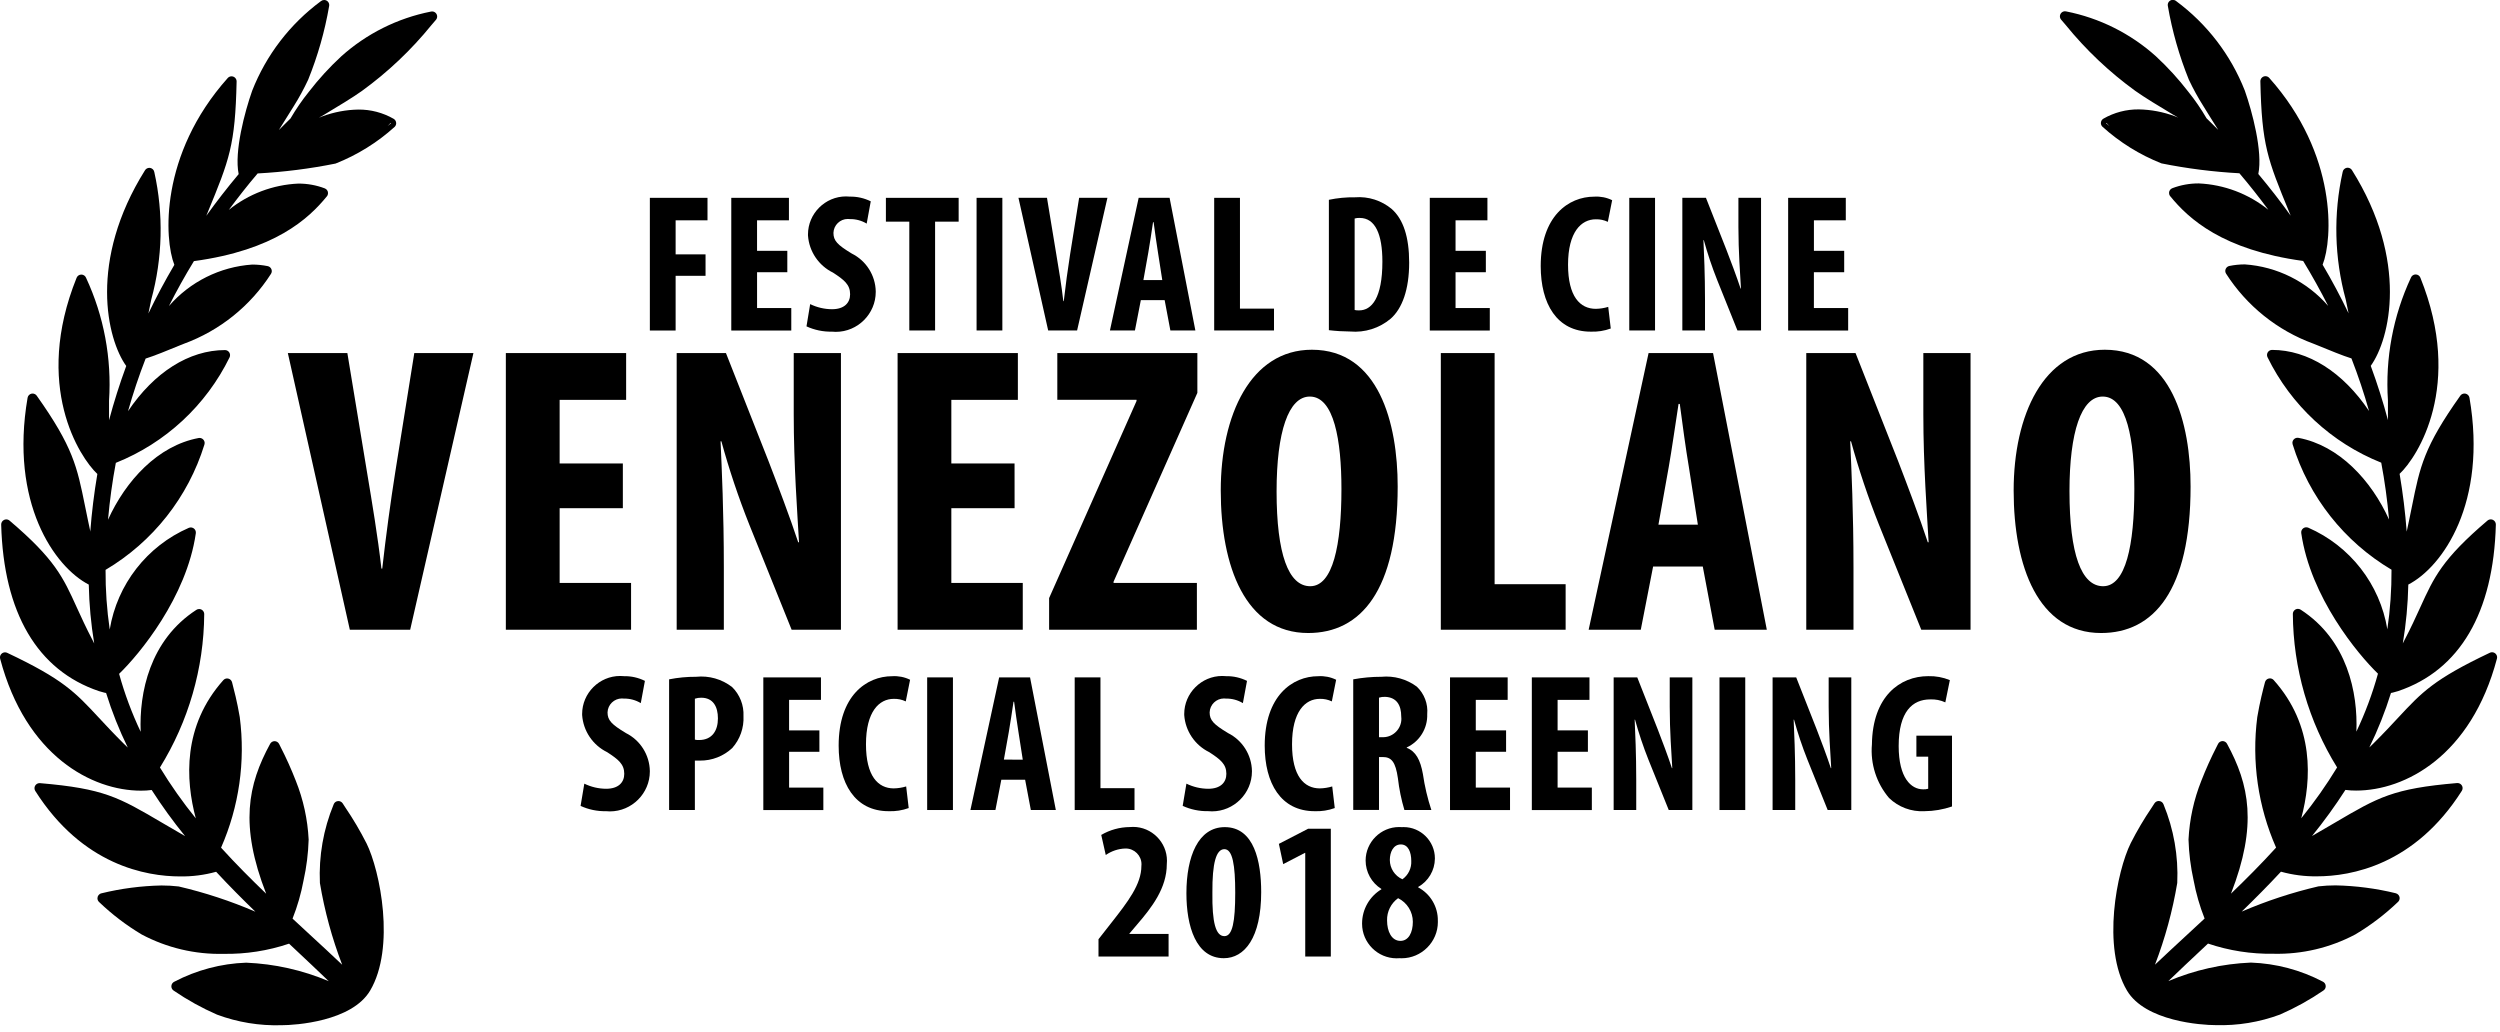
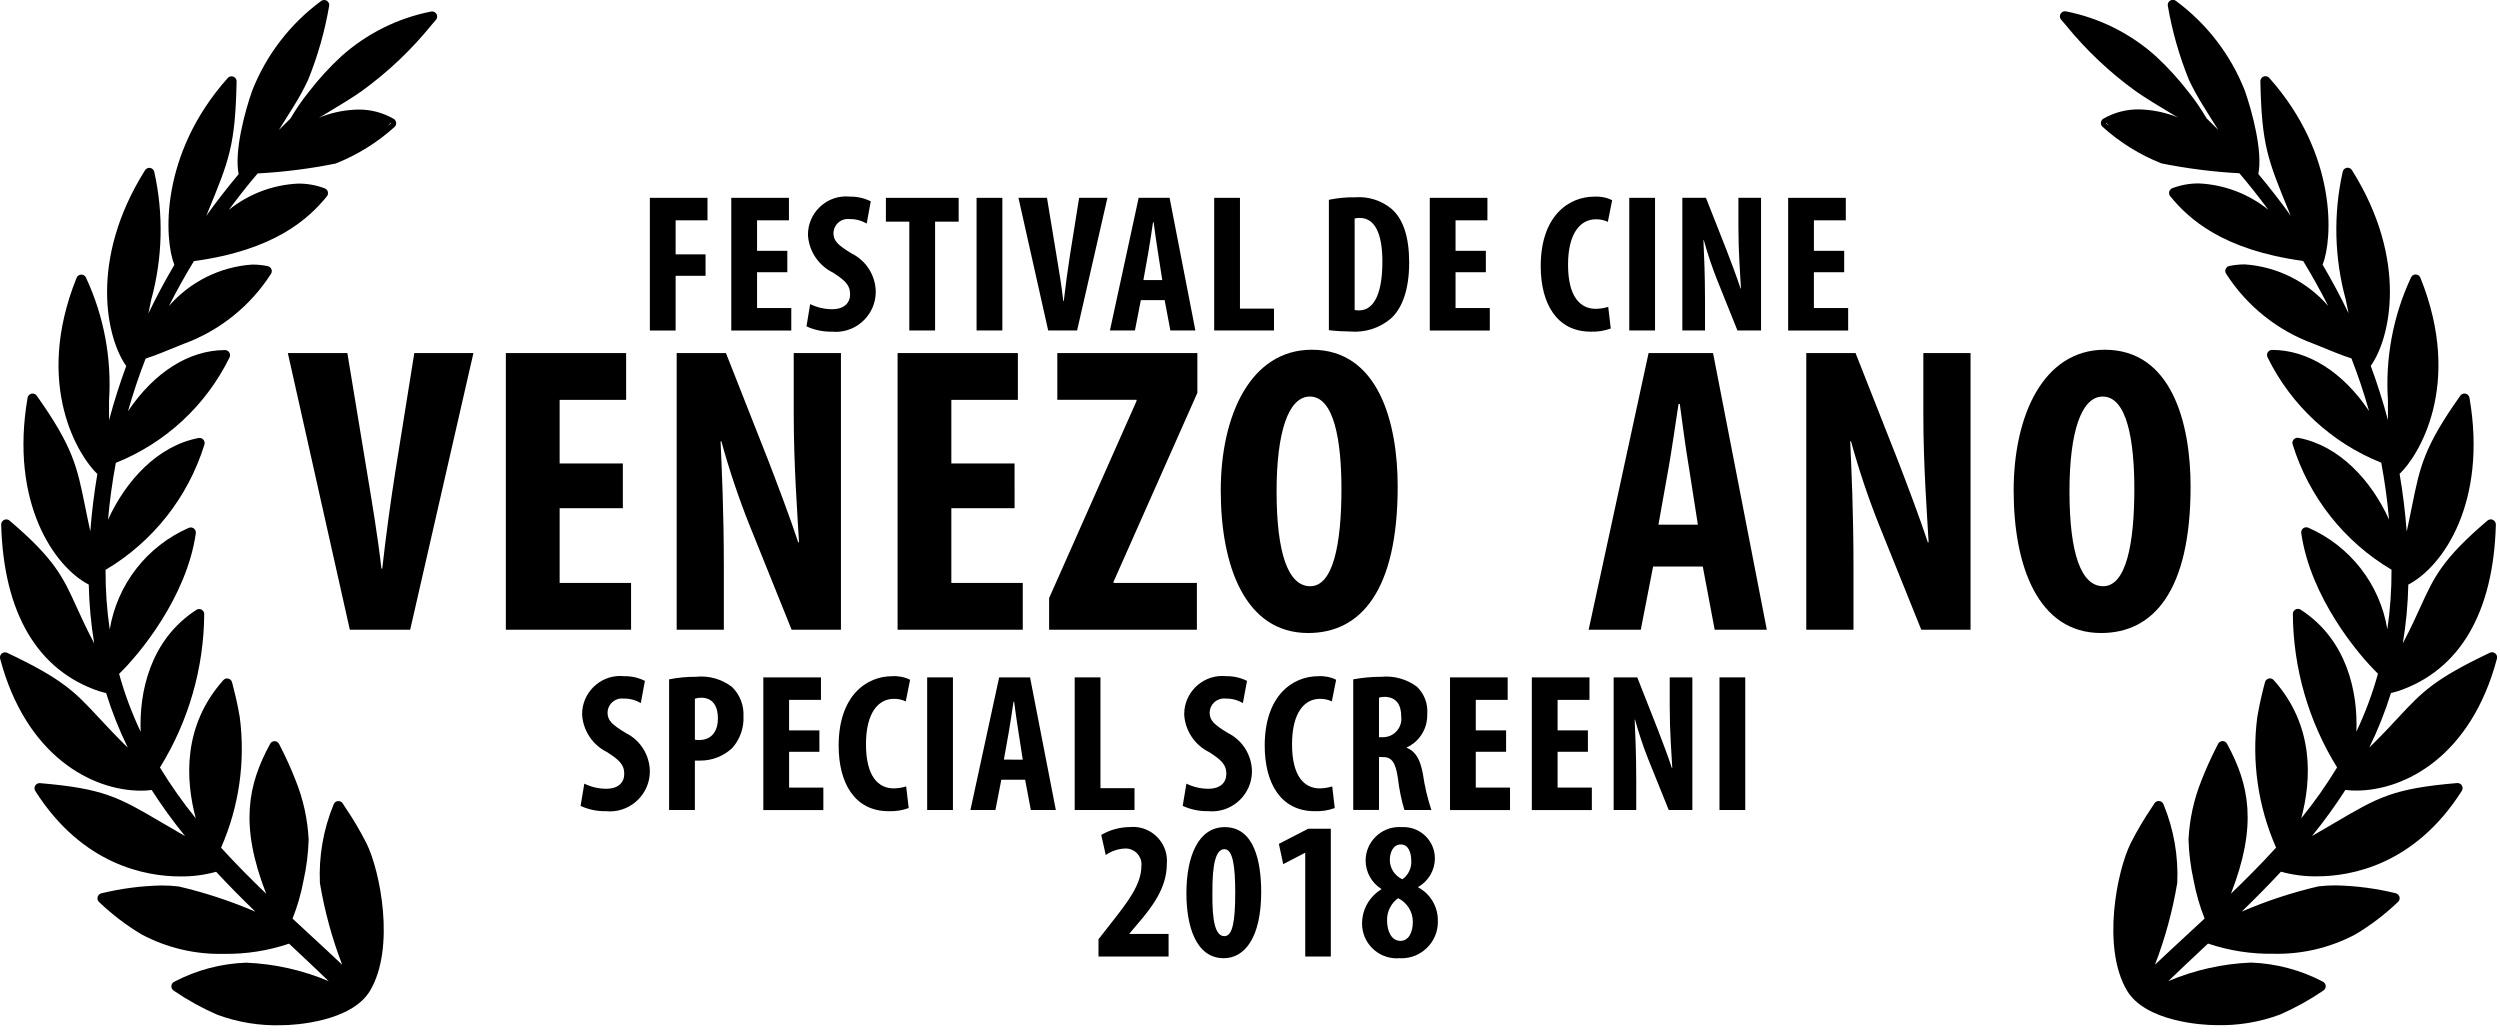
<svg xmlns="http://www.w3.org/2000/svg" width="100%" height="100%" viewBox="0 0 189 78" version="1.1" xml:space="preserve" style="fill-rule:evenodd;clip-rule:evenodd;stroke-linejoin:round;stroke-miterlimit:2;">
  <g>
    <path d="M27.701,63.744c-0.474,-0.933 -1.006,-1.835 -1.594,-2.7l-0.2,-0.309c-0.071,-0.109 -0.192,-0.175 -0.322,-0.175c-0.161,-0.003 -0.307,0.098 -0.36,0.25c-0.777,1.882 -1.132,3.913 -1.04,5.947c0.353,2.11 0.917,4.18 1.684,6.178c-0.813,-0.773 -1.626,-1.523 -2.47,-2.3l-1.282,-1.188c0.37,-0.934 0.648,-1.901 0.832,-2.889c0.225,-1.013 0.354,-2.046 0.385,-3.083c-0.075,-1.527 -0.404,-3.031 -0.972,-4.45c-0.341,-0.876 -0.726,-1.733 -1.156,-2.569l-0.106,-0.212c-0.064,-0.128 -0.194,-0.21 -0.337,-0.213c-0.141,-0.001 -0.272,0.076 -0.34,0.2c-1.686,3.1 -2.319,6.152 -0.3,11.335c-1.12,-1.077 -2.273,-2.23 -3.411,-3.482c1.361,-3.099 1.85,-6.512 1.414,-9.868c-0.194,-1.151 -0.438,-2.082 -0.583,-2.637c-0.036,-0.137 -0.144,-0.244 -0.282,-0.277c-0.029,-0.007 -0.06,-0.011 -0.09,-0.011c-0.11,0 -0.214,0.047 -0.287,0.129c-3.083,3.451 -2.865,7.533 -2.082,10.447c-0.988,-1.219 -1.894,-2.503 -2.71,-3.844c2.159,-3.484 3.318,-7.496 3.347,-11.594c0,-0.001 0,-0.002 0,-0.003c0,-0.211 -0.173,-0.384 -0.384,-0.384c-0.074,0 -0.147,0.022 -0.209,0.062c-3.54,2.292 -4.332,6.3 -4.21,9.219c-0.67,-1.41 -1.216,-2.876 -1.632,-4.381c1.532,-1.476 5.108,-5.794 5.8,-10.629c0.019,-0.136 -0.035,-0.272 -0.143,-0.357c-0.108,-0.084 -0.254,-0.105 -0.381,-0.054c-3.167,1.379 -5.425,4.279 -5.985,7.688c-0.218,-1.493 -0.323,-3 -0.315,-4.508c3.579,-2.121 6.245,-5.499 7.474,-9.474c0.012,-0.037 0.018,-0.076 0.018,-0.115c0,-0.211 -0.174,-0.385 -0.385,-0.385c-0.023,0 -0.047,0.002 -0.07,0.006c-3.083,0.575 -5.512,3.222 -6.851,6.177c0.131,-1.472 0.328,-2.907 0.591,-4.3c3.755,-1.501 6.822,-4.346 8.6,-7.978c0.055,-0.119 0.046,-0.257 -0.023,-0.368c-0.069,-0.11 -0.19,-0.178 -0.32,-0.18c-2.724,0 -5.363,1.684 -7.336,4.62c0.379,-1.343 0.82,-2.662 1.331,-3.977c0.645,-0.2 1.655,-0.613 2.635,-1.017l0.251,-0.1c2.716,-0.995 5.033,-2.854 6.592,-5.29c0.068,-0.106 0.079,-0.239 0.029,-0.355c-0.049,-0.116 -0.153,-0.201 -0.277,-0.227c-0.385,-0.078 -0.778,-0.118 -1.171,-0.118c-2.433,0.167 -4.702,1.298 -6.3,3.14c0.582,-1.157 1.213,-2.291 1.892,-3.4c6.093,-0.829 8.659,-3.187 10.053,-4.9c0.056,-0.068 0.086,-0.154 0.086,-0.242c0,-0.159 -0.099,-0.302 -0.247,-0.358c-0.639,-0.243 -1.317,-0.365 -2,-0.362c-1.92,0.087 -3.763,0.785 -5.259,1.991c0.7,-0.936 1.416,-1.862 2.185,-2.758c1.979,-0.107 3.948,-0.356 5.891,-0.747c1.644,-0.65 3.158,-1.591 4.469,-2.777c0.072,-0.072 0.113,-0.17 0.113,-0.272c0,-0.137 -0.073,-0.265 -0.192,-0.333c-0.811,-0.466 -1.732,-0.708 -2.667,-0.7c-0.929,0.016 -1.849,0.19 -2.72,0.513c-0.095,0.033 -0.175,0.074 -0.267,0.109l0.4,-0.233c1.025,-0.614 2.173,-1.309 2.852,-1.794c1.962,-1.423 3.729,-3.096 5.256,-4.978l0.343,-0.4c0.06,-0.07 0.093,-0.159 0.093,-0.251c0,-0.211 -0.173,-0.384 -0.384,-0.384c0,0 0,0 0,0c-0.03,0 -0.061,0.004 -0.09,0.011c-2.521,0.498 -4.861,1.667 -6.774,3.382c-0.892,0.826 -1.714,1.724 -2.456,2.687c-0.512,0.636 -0.974,1.31 -1.385,2.015l-0.047,0.045c-0.112,0.107 -0.248,0.238 -0.405,0.4c-0.14,0.138 -0.283,0.281 -0.427,0.427l0.062,-0.1c0.355,-0.563 0.716,-1.133 1.046,-1.676c0.412,-0.653 0.782,-1.331 1.108,-2.03c0.725,-1.794 1.257,-3.661 1.585,-5.568c0.005,-0.025 0.007,-0.05 0.007,-0.075c0,-0.211 -0.173,-0.384 -0.384,-0.384c-0.088,0 -0.174,0.031 -0.243,0.087c-2.336,1.725 -4.139,4.074 -5.2,6.777c-0.556,1.576 -1.368,4.608 -1.02,6.3c-0.881,1.053 -1.688,2.092 -2.449,3.154c0.037,-0.091 0.075,-0.18 0.111,-0.269c1.637,-3.98 2.077,-5.05 2.183,-9.884c0,-0.003 0,-0.007 0,-0.01c0,-0.211 -0.173,-0.384 -0.384,-0.384c-0.11,0 -0.214,0.047 -0.287,0.129c-5.177,5.8 -4.8,12.211 -4.036,14.124c-0.7,1.188 -1.364,2.426 -1.963,3.677c0.077,-0.375 0.149,-0.725 0.217,-1.05c0.86,-3.146 0.94,-6.455 0.231,-9.639c-0.026,-0.156 -0.145,-0.281 -0.3,-0.313c-0.025,-0.005 -0.05,-0.008 -0.076,-0.008c-0.132,0 -0.256,0.068 -0.326,0.18c-4.3,6.854 -2.876,12.774 -1.421,14.8c-0.5,1.355 -0.932,2.724 -1.3,4.1l0,-1.476c0.211,-3.195 -0.387,-6.392 -1.738,-9.294c-0.058,-0.146 -0.199,-0.242 -0.356,-0.242c-0.157,0 -0.298,0.096 -0.357,0.241c-3.291,8.16 0.213,13.563 1.568,14.834c-0.247,1.455 -0.426,2.915 -0.536,4.366l-0.009,-0.083c-0.056,-0.241 -0.1,-0.477 -0.152,-0.716c-0.087,-0.416 -0.165,-0.8 -0.238,-1.16c-0.6,-2.96 -0.9,-4.447 -3.648,-8.325c-0.072,-0.102 -0.189,-0.162 -0.314,-0.162c-0.029,0 -0.057,0.003 -0.085,0.009c-0.151,0.035 -0.267,0.157 -0.293,0.31c-1.363,7.934 2.029,12.784 4.626,14.124c0.03,1.491 0.167,2.978 0.411,4.45c-0.037,-0.073 -0.075,-0.145 -0.111,-0.221c-0.517,-0.986 -0.884,-1.8 -1.209,-2.508c-1.031,-2.275 -1.656,-3.648 -5.08,-6.559c-0.07,-0.059 -0.158,-0.091 -0.249,-0.091c-0.057,0 -0.114,0.013 -0.166,0.038c-0.136,0.066 -0.222,0.206 -0.218,0.357c0.18,6.664 2.733,11.016 7.391,12.588c0.146,0.047 0.284,0.086 0.416,0.116c0.042,0.009 0.083,0.018 0.124,0.024c0.44,1.415 0.988,2.795 1.64,4.126c-0.1,-0.1 -0.2,-0.192 -0.3,-0.29c-0.778,-0.773 -1.373,-1.413 -1.891,-1.971c-1.792,-1.927 -2.691,-2.9 -6.923,-4.9c-0.051,-0.025 -0.108,-0.038 -0.165,-0.038c-0.211,0.001 -0.384,0.174 -0.384,0.385c0,0.033 0.005,0.066 0.013,0.098c1.947,7.363 6.953,9.975 10.649,9.975c0.27,0.002 0.539,-0.015 0.807,-0.051c0.776,1.209 1.619,2.373 2.526,3.487c-0.652,-0.374 -1.225,-0.711 -1.742,-1.014c-3.283,-1.929 -4.389,-2.578 -9.227,-2.991c-0.011,-0.001 -0.022,-0.001 -0.033,0c-0.211,0 -0.384,0.173 -0.384,0.384c0,0.073 0.021,0.144 0.06,0.206c3.569,5.623 8.394,6.462 10.952,6.462c0.919,0.013 1.835,-0.105 2.721,-0.351c0.985,1.062 2,2.08 2.968,3.018c-1.873,-0.807 -3.814,-1.445 -5.8,-1.909c-0.432,-0.05 -0.866,-0.075 -1.3,-0.074c-1.531,0.031 -3.054,0.23 -4.541,0.593c-0.175,0.04 -0.3,0.196 -0.3,0.375c0,0.108 0.045,0.21 0.124,0.283c0.978,0.937 2.06,1.761 3.223,2.455c1.902,1.01 4.031,1.514 6.184,1.464c1.684,0.028 3.36,-0.232 4.956,-0.771l0.526,0.495c0.785,0.737 1.638,1.537 2.473,2.343c-1.98,-0.838 -4.096,-1.312 -6.244,-1.4c-1.894,0.067 -3.748,0.558 -5.427,1.437c-0.138,0.062 -0.227,0.2 -0.227,0.351c0,0.13 0.065,0.251 0.173,0.322c1.034,0.708 2.132,1.316 3.28,1.818c1.557,0.579 3.212,0.851 4.873,0.8c1.059,0 5.314,-0.282 6.7,-2.614c1.92,-3.247 0.762,-9.052 -0.278,-11.149Zm1.594,-54.2c0.073,-0.082 0.16,-0.163 0.224,-0.245c0.014,0.008 0.029,0.009 0.042,0.018c-0.068,0.066 -0.184,0.151 -0.266,0.225l0,0.002Z" style="fill-rule:nonzero;" />
    <path d="M160.799,74.885c1.384,2.332 5.639,2.614 6.7,2.614c1.661,0.051 3.316,-0.221 4.873,-0.8c1.148,-0.502 2.246,-1.11 3.28,-1.818c0.108,-0.071 0.173,-0.192 0.173,-0.322c0,-0.151 -0.089,-0.289 -0.227,-0.351c-1.679,-0.879 -3.533,-1.37 -5.427,-1.437c-2.148,0.088 -4.264,0.562 -6.244,1.4c0.834,-0.806 1.687,-1.607 2.473,-2.343l0.526,-0.495c1.596,0.539 3.272,0.799 4.956,0.771c2.153,0.05 4.282,-0.454 6.184,-1.464c1.163,-0.694 2.245,-1.518 3.223,-2.455c0.079,-0.073 0.124,-0.175 0.124,-0.283c0,-0.179 -0.125,-0.335 -0.3,-0.375c-1.487,-0.363 -3.01,-0.562 -4.541,-0.593c-0.434,-0.001 -0.868,0.024 -1.3,0.074c-1.986,0.464 -3.927,1.102 -5.8,1.909c0.965,-0.938 1.983,-1.956 2.968,-3.018c0.886,0.246 1.802,0.364 2.721,0.351c2.558,0 7.383,-0.84 10.952,-6.462c0.039,-0.062 0.06,-0.133 0.06,-0.206c0,-0.211 -0.173,-0.384 -0.384,-0.384c-0.011,-0.001 -0.022,-0.001 -0.033,0c-4.837,0.413 -5.944,1.062 -9.227,2.991c-0.517,0.3 -1.089,0.64 -1.742,1.014c0.907,-1.114 1.75,-2.278 2.526,-3.487c0.268,0.036 0.537,0.053 0.807,0.051c3.7,0 8.7,-2.613 10.649,-9.975c0.008,-0.032 0.013,-0.065 0.013,-0.098c0,-0.211 -0.173,-0.384 -0.384,-0.385c-0.057,0 -0.114,0.013 -0.165,0.038c-4.232,2.009 -5.131,2.977 -6.923,4.9c-0.518,0.558 -1.113,1.2 -1.891,1.971c-0.1,0.1 -0.2,0.2 -0.3,0.29c0.651,-1.33 1.199,-2.707 1.639,-4.121c0.04,-0.006 0.082,-0.015 0.124,-0.024c0.133,-0.03 0.27,-0.07 0.416,-0.116c4.656,-1.572 7.211,-5.924 7.388,-12.588c0.004,-0.151 -0.082,-0.291 -0.218,-0.357c-0.052,-0.025 -0.109,-0.038 -0.166,-0.038c-0.091,0 -0.179,0.032 -0.249,0.091c-3.421,2.911 -4.046,4.284 -5.081,6.559c-0.325,0.713 -0.692,1.522 -1.209,2.508c-0.036,0.076 -0.073,0.148 -0.111,0.221c0.246,-1.471 0.385,-2.959 0.416,-4.45c2.6,-1.34 5.989,-6.19 4.624,-14.123c-0.026,-0.153 -0.142,-0.275 -0.293,-0.31c-0.028,-0.006 -0.056,-0.009 -0.085,-0.009c-0.125,0 -0.242,0.06 -0.314,0.162c-2.752,3.877 -3.051,5.364 -3.648,8.325c-0.073,0.36 -0.15,0.744 -0.238,1.16c-0.048,0.239 -0.1,0.475 -0.152,0.716l-0.016,0.074c-0.11,-1.451 -0.289,-2.911 -0.536,-4.366c1.355,-1.271 4.859,-6.674 1.568,-14.834c-0.058,-0.145 -0.2,-0.241 -0.356,-0.241c-0.157,0 -0.298,0.096 -0.356,0.242c-1.351,2.902 -1.949,6.099 -1.738,9.294l0,1.476c-0.365,-1.372 -0.8,-2.741 -1.3,-4.1c1.455,-2.026 2.882,-7.945 -1.421,-14.8c-0.07,-0.112 -0.194,-0.18 -0.326,-0.18c-0.026,0 -0.051,0.003 -0.076,0.008c-0.155,0.032 -0.274,0.157 -0.3,0.313c-0.709,3.184 -0.629,6.493 0.231,9.639c0.067,0.325 0.139,0.675 0.217,1.05c-0.6,-1.251 -1.26,-2.49 -1.963,-3.677c0.764,-1.914 1.141,-8.322 -4.036,-14.124c-0.073,-0.082 -0.177,-0.129 -0.287,-0.129c-0.211,0 -0.384,0.173 -0.384,0.384c0,0.003 0,0.007 0,0.01c0.106,4.835 0.546,5.9 2.183,9.884c0.036,0.089 0.073,0.179 0.111,0.269c-0.761,-1.062 -1.568,-2.1 -2.449,-3.154c0.348,-1.688 -0.464,-4.72 -1.02,-6.3c-1.061,-2.703 -2.864,-5.052 -5.2,-6.777c-0.069,-0.056 -0.155,-0.086 -0.243,-0.086c0,0 -0.001,0 -0.001,0c-0.211,0 -0.383,0.173 -0.383,0.383c0,0.025 0.002,0.05 0.007,0.075c0.328,1.907 0.86,3.774 1.585,5.568c0.329,0.699 0.701,1.376 1.115,2.027c0.33,0.543 0.691,1.113 1.046,1.676l0.062,0.1c-0.144,-0.145 -0.287,-0.289 -0.427,-0.427c-0.157,-0.159 -0.293,-0.289 -0.405,-0.4l-0.047,-0.045c-0.411,-0.705 -0.873,-1.379 -1.385,-2.015c-0.742,-0.963 -1.564,-1.861 -2.456,-2.687c-1.913,-1.715 -4.253,-2.884 -6.774,-3.382c-0.029,-0.007 -0.06,-0.011 -0.09,-0.011c0,0 0,0 0,0c-0.211,0 -0.384,0.173 -0.384,0.384c0,0.092 0.033,0.181 0.093,0.251l0.343,0.4c1.527,1.882 3.294,3.555 5.256,4.978c0.679,0.486 1.827,1.18 2.852,1.794l0.4,0.233c-0.092,-0.035 -0.172,-0.076 -0.267,-0.109c-0.871,-0.323 -1.791,-0.497 -2.72,-0.513c-0.935,-0.008 -1.856,0.234 -2.667,0.7c-0.119,0.068 -0.192,0.196 -0.192,0.333c0,0.102 0.041,0.2 0.113,0.272c1.311,1.186 2.825,2.127 4.469,2.777c1.943,0.391 3.912,0.64 5.891,0.747c0.769,0.9 1.487,1.821 2.185,2.758c-1.496,-1.206 -3.339,-1.904 -5.259,-1.991c-0.683,-0.003 -1.361,0.119 -2,0.362c-0.148,0.056 -0.247,0.199 -0.247,0.358c0,0.088 0.03,0.174 0.086,0.242c1.394,1.712 3.961,4.071 10.053,4.9c0.677,1.112 1.307,2.245 1.892,3.4c-1.598,-1.842 -3.867,-2.973 -6.3,-3.14c-0.393,0 -0.786,0.04 -1.171,0.118c-0.124,0.026 -0.228,0.111 -0.277,0.227c-0.05,0.116 -0.039,0.249 0.029,0.355c1.559,2.436 3.876,4.295 6.592,5.29l0.251,0.1c0.98,0.4 1.99,0.82 2.635,1.017c0.511,1.315 0.952,2.634 1.331,3.977c-1.973,-2.936 -4.612,-4.62 -7.336,-4.62c-0.13,0.002 -0.251,0.07 -0.32,0.18c-0.069,0.111 -0.078,0.249 -0.023,0.368c1.778,3.633 4.844,6.477 8.6,7.978c0.263,1.389 0.46,2.824 0.591,4.3c-1.339,-2.954 -3.768,-5.6 -6.851,-6.177c-0.023,-0.004 -0.047,-0.006 -0.07,-0.006c-0.211,0 -0.385,0.174 -0.385,0.385c0,0.039 0.006,0.078 0.018,0.115c1.229,3.975 3.895,7.353 7.474,9.474c0.008,1.508 -0.097,3.015 -0.315,4.508c-0.56,-3.409 -2.818,-6.309 -5.985,-7.688c-0.127,-0.051 -0.273,-0.03 -0.381,0.054c-0.108,0.085 -0.162,0.221 -0.143,0.357c0.694,4.835 4.269,9.152 5.8,10.629c-0.416,1.505 -0.962,2.971 -1.632,4.381c0.121,-2.921 -0.67,-6.927 -4.21,-9.219c-0.062,-0.04 -0.135,-0.062 -0.209,-0.062c-0.211,0 -0.384,0.173 -0.384,0.384c0,0.001 0,0.002 0,0.003c0.028,4.101 1.185,8.115 3.345,11.601c-0.816,1.341 -1.722,2.625 -2.71,3.844c0.783,-2.914 1,-7 -2.082,-10.447c-0.073,-0.082 -0.177,-0.129 -0.287,-0.129c-0.03,0 -0.061,0.004 -0.09,0.011c-0.138,0.033 -0.246,0.14 -0.282,0.277c-0.146,0.555 -0.389,1.486 -0.583,2.637c-0.434,3.357 0.058,6.77 1.422,9.868c-1.138,1.253 -2.291,2.405 -3.411,3.482c2.02,-5.183 1.387,-8.24 -0.3,-11.335c-0.067,-0.123 -0.197,-0.2 -0.337,-0.2l-0.002,0c-0.143,0.003 -0.273,0.085 -0.337,0.213l-0.106,0.212c-0.43,0.836 -0.815,1.693 -1.156,2.569c-0.568,1.419 -0.897,2.923 -0.972,4.45c0.031,1.037 0.16,2.07 0.385,3.083c0.184,0.988 0.462,1.955 0.832,2.889l-1.282,1.188c-0.844,0.781 -1.657,1.531 -2.47,2.3c0.767,-1.998 1.331,-4.068 1.684,-6.178c0.092,-2.034 -0.263,-4.065 -1.04,-5.947c-0.056,-0.15 -0.2,-0.249 -0.36,-0.249c-0.13,0 -0.251,0.066 -0.322,0.175l-0.2,0.309c-0.588,0.865 -1.12,1.767 -1.594,2.7c-1.049,2.103 -2.207,7.908 -0.284,11.147Zm-1.584,-65.569c0.014,-0.009 0.029,-0.011 0.042,-0.018c0.064,0.082 0.151,0.163 0.224,0.245c-0.083,-0.075 -0.198,-0.16 -0.266,-0.227Z" style="fill-rule:nonzero;" />
    <g>
      <path d="M44.174,59.244c0.514,0.251 1.079,0.384 1.651,0.387c0.923,0 1.369,-0.477 1.369,-1.131c0,-0.729 -0.446,-1.086 -1.295,-1.637c-1.083,-0.529 -1.804,-1.598 -1.889,-2.8c-0.001,-0.029 -0.001,-0.057 -0.001,-0.086c0,-1.577 1.297,-2.874 2.874,-2.874c0.098,0 0.197,0.005 0.295,0.015c0.547,-0.009 1.087,0.113 1.577,0.356l-0.312,1.682c-0.385,-0.233 -0.829,-0.352 -1.279,-0.343c-0.05,-0.007 -0.099,-0.01 -0.149,-0.01c-0.583,0 -1.067,0.469 -1.085,1.052c0,0.595 0.3,0.907 1.384,1.562c1.092,0.543 1.793,1.653 1.814,2.872c0,0.011 0,0.023 0,0.034c0,1.655 -1.362,3.018 -3.018,3.018c-0.1,0 -0.2,-0.005 -0.299,-0.015c-0.662,0.013 -1.318,-0.124 -1.919,-0.4l0.282,-1.682Z" style="fill-rule:nonzero;" />
      <path d="M50.584,51.358c0.671,-0.133 1.354,-0.197 2.038,-0.193c0.973,-0.102 1.949,0.175 2.723,0.774c0.587,0.577 0.901,1.378 0.862,2.2c0.044,0.883 -0.261,1.749 -0.848,2.41c-0.66,0.62 -1.535,0.961 -2.44,0.952l-0.387,0l0,3.734l-1.948,0l0,-9.877Zm1.949,4.558c0.102,0.026 0.208,0.037 0.313,0.03c0.982,0 1.429,-0.7 1.429,-1.637c0,-0.878 -0.357,-1.562 -1.265,-1.562c-0.162,-0.002 -0.323,0.023 -0.477,0.074l0,3.095Z" style="fill-rule:nonzero;" />
      <path d="M61.947,56.834l-2.291,0l0,2.707l2.589,0l0,1.7l-4.538,0l0,-10.031l4.358,0l0,1.7l-2.41,0l0,2.306l2.291,0l0.001,1.618Z" style="fill-rule:nonzero;" />
      <path d="M68.698,61.089c-0.486,0.178 -1.001,0.258 -1.518,0.237c-2.559,0 -3.778,-2.112 -3.778,-4.954c0,-3.778 2.1,-5.251 4.047,-5.251c0.467,-0.03 0.934,0.062 1.354,0.268l-0.327,1.637c-0.283,-0.136 -0.594,-0.202 -0.908,-0.193c-1.1,0 -2.1,0.952 -2.1,3.437c0,2.395 0.908,3.332 2.1,3.332c0.318,-0.006 0.634,-0.055 0.938,-0.148l0.192,1.635Z" style="fill-rule:nonzero;" />
      <rect x="70.094" y="51.21" width="1.948" height="10.027" style="fill-rule:nonzero;" />
      <path d="M75.7,58.946l-0.446,2.291l-1.89,0l2.172,-10.027l2.336,0l1.949,10.027l-1.89,0l-0.432,-2.291l-1.799,0Zm1.621,-1.517l-0.327,-2.1c-0.1,-0.61 -0.238,-1.606 -0.327,-2.276l-0.046,0c-0.1,0.67 -0.253,1.711 -0.356,2.291l-0.372,2.083l1.428,0.002Z" style="fill-rule:nonzero;" />
      <path d="M81.247,51.21l1.948,0l0,8.376l2.574,0l0,1.651l-4.522,0l0,-10.027Z" style="fill-rule:nonzero;" />
      <path d="M89.693,59.244c0.514,0.251 1.079,0.384 1.651,0.387c0.923,0 1.369,-0.477 1.369,-1.131c0,-0.729 -0.446,-1.086 -1.295,-1.637c-1.083,-0.529 -1.805,-1.598 -1.89,-2.8c-0.001,-0.029 -0.001,-0.058 -0.001,-0.086c0,-1.577 1.297,-2.874 2.874,-2.874c0.099,0 0.198,0.005 0.296,0.015c0.547,-0.009 1.087,0.113 1.577,0.356l-0.312,1.682c-0.385,-0.233 -0.829,-0.352 -1.279,-0.343c-0.05,-0.007 -0.099,-0.01 -0.149,-0.01c-0.583,0 -1.067,0.469 -1.085,1.052c0,0.595 0.3,0.907 1.384,1.562c1.092,0.543 1.793,1.653 1.814,2.872c0,0.01 0,0.021 0,0.031c0,1.655 -1.362,3.018 -3.018,3.018c-0.1,0 -0.2,-0.005 -0.299,-0.015c-0.662,0.013 -1.318,-0.124 -1.919,-0.4l0.282,-1.679Z" style="fill-rule:nonzero;" />
      <path d="M100.908,61.089c-0.486,0.178 -1.001,0.258 -1.518,0.237c-2.559,0 -3.778,-2.112 -3.778,-4.954c0,-3.778 2.1,-5.251 4.047,-5.251c0.467,-0.03 0.934,0.062 1.354,0.268l-0.327,1.637c-0.283,-0.136 -0.594,-0.202 -0.908,-0.193c-1.1,0 -2.1,0.952 -2.1,3.437c0,2.395 0.908,3.332 2.1,3.332c0.318,-0.006 0.634,-0.056 0.938,-0.148l0.192,1.635Z" style="fill-rule:nonzero;" />
      <path d="M102.304,51.358c0.702,-0.129 1.414,-0.194 2.127,-0.193c0.954,-0.092 1.908,0.173 2.678,0.744c0.568,0.537 0.859,1.305 0.789,2.083c0.037,1.071 -0.575,2.065 -1.548,2.514l0,0.03c0.685,0.268 1.027,0.907 1.221,1.979c0.134,0.924 0.348,1.836 0.64,2.723l-2.038,0c-0.234,-0.784 -0.399,-1.587 -0.491,-2.4c-0.179,-1.249 -0.491,-1.606 -1.146,-1.606l-0.283,0l0,4l-1.948,0l-0.001,-9.874Zm1.948,4.374l0.343,0c0.747,-0.02 1.35,-0.64 1.35,-1.387c0,-0.059 -0.004,-0.117 -0.011,-0.175c0,-0.849 -0.343,-1.458 -1.22,-1.488c-0.156,-0.006 -0.312,0.014 -0.462,0.06l0,2.99Z" style="fill-rule:nonzero;" />
      <path d="M113.86,56.834l-2.291,0l0,2.707l2.589,0l0,1.7l-4.537,0l0,-10.031l4.358,0l0,1.7l-2.41,0l0,2.306l2.291,0l0,1.618Z" style="fill-rule:nonzero;" />
      <path d="M120.045,56.834l-2.291,0l0,2.707l2.589,0l0,1.7l-4.537,0l0,-10.031l4.358,0l0,1.7l-2.41,0l0,2.306l2.291,0l0,1.618Z" style="fill-rule:nonzero;" />
      <path d="M121.992,61.237l0,-10.027l1.785,0l1.547,3.928c0.3,0.773 0.789,2.067 1.071,2.931l0.029,0c-0.059,-1.057 -0.193,-2.8 -0.193,-4.642l0,-2.217l1.711,0l0,10.027l-1.785,0l-1.536,-3.808c-0.393,-0.988 -0.731,-1.996 -1.012,-3.021l-0.029,0c0.044,1.012 0.119,2.56 0.119,4.567l0,2.262l-1.707,0Z" style="fill-rule:nonzero;" />
      <rect x="129.993" y="51.21" width="1.948" height="10.027" style="fill-rule:nonzero;" />
-       <path d="M134.008,61.237l0,-10.027l1.785,0l1.547,3.928c0.3,0.773 0.789,2.067 1.071,2.931l0.029,0c-0.059,-1.057 -0.193,-2.8 -0.193,-4.642l0,-2.217l1.711,0l0,10.027l-1.785,0l-1.532,-3.809c-0.393,-0.988 -0.731,-1.996 -1.012,-3.021l-0.029,0c0.044,1.012 0.119,2.56 0.119,4.567l0,2.262l-1.711,0.001Z" style="fill-rule:nonzero;" />
-       <path d="M147.572,60.97c-0.671,0.23 -1.374,0.351 -2.083,0.356c-0.993,0.054 -1.964,-0.309 -2.678,-1c-0.953,-1.122 -1.42,-2.58 -1.294,-4.047c0.045,-3.645 2.127,-5.162 4.255,-5.162c0.561,-0.016 1.119,0.086 1.637,0.3l-0.343,1.682c-0.358,-0.166 -0.752,-0.243 -1.146,-0.224c-1.324,0 -2.38,0.908 -2.38,3.526c0,2.41 0.938,3.272 1.845,3.272c0.131,0.007 0.261,-0.008 0.387,-0.044l0,-2.424l-0.893,0l0,-1.589l2.692,0l0.001,5.354Z" style="fill-rule:nonzero;" />
      <path d="M83.046,72.316l0,-1.31l0.967,-1.234c1.25,-1.592 2.276,-2.916 2.276,-4.3c0.005,-0.045 0.008,-0.091 0.008,-0.136c0,-0.652 -0.537,-1.189 -1.189,-1.189c-0.018,0 -0.036,0 -0.054,0.001c-0.523,0.021 -1.029,0.192 -1.458,0.491l-0.342,-1.518c0.654,-0.384 1.398,-0.589 2.157,-0.595c0.084,-0.008 0.168,-0.012 0.252,-0.012c1.405,0 2.56,1.155 2.56,2.56c0,0.084 -0.004,0.168 -0.012,0.252c0,1.814 -1.131,3.272 -2.246,4.567l-0.581,0.685l0,0.029l2.961,0l0,1.709l-5.299,0Z" style="fill-rule:nonzero;" />
      <path d="M95.346,67.44c0,3.467 -1.264,5 -2.826,5c-2.112,0 -2.827,-2.425 -2.827,-4.909c0,-2.782 0.893,-5 2.9,-5c2.228,0 2.753,2.604 2.753,4.909Zm-3.689,0.045c-0.029,2.261 0.253,3.288 0.908,3.288c0.609,0 0.818,-1.071 0.818,-3.288c0,-2.068 -0.194,-3.288 -0.818,-3.288c-0.624,0 -0.923,1.041 -0.908,3.288Z" style="fill-rule:nonzero;" />
      <path d="M98.676,64.479l-0.03,0l-1.636,0.849l-0.327,-1.532l2.216,-1.146l1.711,0l0,9.666l-1.934,0l0,-7.837Z" style="fill-rule:nonzero;" />
      <path d="M102.973,69.806c0.003,-1.052 0.557,-2.03 1.458,-2.573l0,-0.03c-0.74,-0.462 -1.19,-1.275 -1.19,-2.147c0,-1.389 1.143,-2.532 2.532,-2.532c0.068,0 0.137,0.002 0.205,0.008c0.046,-0.003 0.093,-0.004 0.139,-0.004c1.295,0 2.361,1.066 2.361,2.361c0,0.008 0,0.015 0,0.023c-0.007,0.888 -0.491,1.707 -1.265,2.143l0,0.029c0.93,0.496 1.506,1.475 1.488,2.529c0.001,0.032 0.002,0.063 0.002,0.095c0,1.501 -1.236,2.737 -2.737,2.737c-0.055,0 -0.11,-0.002 -0.165,-0.005c-0.073,0.006 -0.146,0.009 -0.219,0.009c-1.431,0 -2.609,-1.178 -2.609,-2.609c0,-0.011 0,-0.023 0,-0.034Zm3.838,-0.118c-0.001,-0.758 -0.434,-1.452 -1.115,-1.786c-0.538,0.388 -0.851,1.019 -0.834,1.682c0,0.833 0.343,1.547 1.012,1.547c0.61,-0.001 0.937,-0.626 0.937,-1.444l0,0.001Zm-1.74,-4.672c0.002,0.63 0.376,1.203 0.952,1.458c0.444,-0.317 0.697,-0.839 0.669,-1.384c0,-0.654 -0.223,-1.25 -0.788,-1.25c-0.565,0 -0.833,0.576 -0.833,1.176Z" style="fill-rule:nonzero;" />
    </g>
    <g>
      <path d="M49.129,14.956l4.358,0l0,1.7l-2.41,0l0,2.574l2.262,0l0,1.621l-2.262,0l0,4.136l-1.948,0l0,-10.031Z" style="fill-rule:nonzero;" />
      <path d="M59.521,20.58l-2.287,0l0,2.708l2.587,0l0,1.7l-4.536,0l0,-10.032l4.358,0l0,1.7l-2.41,0l0,2.306l2.288,0l0,1.618Z" style="fill-rule:nonzero;" />
      <path d="M61.248,22.99c0.514,0.251 1.079,0.384 1.651,0.387c0.923,0 1.369,-0.477 1.369,-1.131c0,-0.729 -0.446,-1.086 -1.295,-1.637c-1.083,-0.529 -1.804,-1.598 -1.889,-2.8c-0.001,-0.029 -0.001,-0.057 -0.001,-0.086c0,-1.577 1.297,-2.874 2.874,-2.874c0.098,0 0.197,0.005 0.295,0.015c0.546,-0.009 1.087,0.113 1.577,0.356l-0.308,1.685c-0.385,-0.232 -0.829,-0.351 -1.279,-0.342c-0.05,-0.007 -0.1,-0.01 -0.15,-0.01c-0.582,0 -1.066,0.469 -1.084,1.051c0,0.595 0.3,0.907 1.384,1.563c1.092,0.543 1.793,1.652 1.814,2.871c0,0.011 0,0.021 0,0.032c0,1.655 -1.362,3.018 -3.018,3.018c-0.1,0 -0.2,-0.005 -0.299,-0.015c-0.662,0.013 -1.318,-0.124 -1.919,-0.4l0.278,-1.683Z" style="fill-rule:nonzero;" />
      <path d="M68.744,16.757l-1.77,0l0,-1.8l5.5,0l0,1.8l-1.781,0l0,8.227l-1.949,0l0,-8.227Z" style="fill-rule:nonzero;" />
      <rect x="73.829" y="14.956" width="1.949" height="10.027" style="fill-rule:nonzero;" />
      <path d="M79.242,24.983l-2.247,-10.027l2.157,0l0.714,4.329c0.179,1.071 0.388,2.307 0.521,3.481l0.034,0c0.134,-1.189 0.3,-2.395 0.477,-3.525l0.684,-4.285l2.139,0l-2.292,10.027l-2.187,0Z" style="fill-rule:nonzero;" />
      <path d="M86.247,22.692l-0.446,2.291l-1.89,0l2.172,-10.027l2.338,0l1.949,10.027l-1.89,0l-0.432,-2.291l-1.801,0Zm1.621,-1.518l-0.327,-2.1c-0.1,-0.609 -0.238,-1.606 -0.327,-2.276l-0.045,0c-0.1,0.67 -0.253,1.711 -0.356,2.291l-0.372,2.083l1.427,0.002Z" style="fill-rule:nonzero;" />
      <path d="M91.793,14.956l1.948,0l0,8.376l2.574,0l0,1.651l-4.522,0l0,-10.027Z" style="fill-rule:nonzero;" />
      <path d="M100.463,15.105c0.651,-0.136 1.314,-0.2 1.979,-0.189c1.008,-0.079 2.008,0.242 2.782,0.893c0.862,0.773 1.309,2.1 1.309,4.046c0,2.023 -0.521,3.467 -1.4,4.24c-0.852,0.717 -1.955,1.065 -3.064,0.967c-0.537,-0.004 -1.073,-0.037 -1.606,-0.1l0,-9.857Zm1.948,8.331c0.113,0.025 0.228,0.035 0.343,0.029c0.937,0 1.755,-0.922 1.755,-3.689c0,-2.053 -0.535,-3.3 -1.711,-3.3c-0.131,-0.008 -0.262,0.007 -0.387,0.045l0,6.915Z" style="fill-rule:nonzero;" />
      <path d="M112.33,20.58l-2.291,0l0,2.708l2.589,0l0,1.7l-4.537,0l0,-10.032l4.358,0l0,1.7l-2.41,0l0,2.306l2.291,0l0,1.618Z" style="fill-rule:nonzero;" />
      <path d="M121.774,24.835c-0.485,0.178 -1.001,0.259 -1.518,0.238c-2.559,0 -3.778,-2.113 -3.778,-4.954c0,-3.779 2.1,-5.252 4.047,-5.252c0.467,-0.03 0.934,0.062 1.354,0.268l-0.327,1.637c-0.283,-0.136 -0.594,-0.202 -0.908,-0.193c-1.1,0 -2.1,0.952 -2.1,3.437c0,2.4 0.908,3.332 2.1,3.332c0.318,-0.006 0.634,-0.055 0.938,-0.148l0.192,1.635Z" style="fill-rule:nonzero;" />
      <rect x="123.173" y="14.956" width="1.948" height="10.027" style="fill-rule:nonzero;" />
      <path d="M127.185,24.983l0,-10.027l1.785,0l1.547,3.928c0.3,0.773 0.789,2.068 1.071,2.931l0.029,0c-0.06,-1.056 -0.193,-2.8 -0.193,-4.642l0,-2.217l1.711,0l0,10.027l-1.785,0l-1.529,-3.808c-0.393,-0.987 -0.73,-1.995 -1.012,-3.02l-0.029,0c0.044,1.012 0.119,2.559 0.119,4.567l0,2.261l-1.714,0Z" style="fill-rule:nonzero;" />
      <path d="M139.421,20.58l-2.291,0l0,2.708l2.591,0l0,1.7l-4.537,0l0,-10.032l4.358,0l0,1.7l-2.41,0l0,2.306l2.289,0l0,1.618Z" style="fill-rule:nonzero;" />
    </g>
    <g>
      <path d="M26.447,47.608l-4.687,-20.918l4.5,0l1.49,9.031c0.372,2.234 0.807,4.811 1.086,7.263l0.062,0c0.279,-2.483 0.621,-5 0.993,-7.355l1.43,-8.939l4.47,0l-4.782,20.918l-4.562,0Z" style="fill-rule:nonzero;" />
      <path d="M47.088,38.422l-4.779,0l0,5.648l5.4,0l0,3.538l-9.467,0l0,-20.918l9.094,0l0,3.538l-5.027,0l0,4.811l4.779,0l0,3.383Z" style="fill-rule:nonzero;" />
      <path d="M51.157,47.608l0,-20.918l3.724,0l3.228,8.193c0.621,1.614 1.646,4.313 2.235,6.114l0.062,0c-0.124,-2.2 -0.4,-5.835 -0.4,-9.684l0,-4.623l3.569,0l0,20.918l-3.728,0l-3.2,-7.945c-0.82,-2.059 -1.524,-4.163 -2.111,-6.3l-0.062,0c0.093,2.11 0.248,5.338 0.248,9.527l0,4.718l-3.565,0Z" style="fill-rule:nonzero;" />
      <path d="M76.703,38.422l-4.782,0l0,5.648l5.4,0l0,3.538l-9.463,0l0,-20.918l9.093,0l0,3.538l-5.03,0l0,4.811l4.779,0l0.003,3.383Z" style="fill-rule:nonzero;" />
      <path d="M79.313,45.216l6.61,-14.9l0,-0.093l-5.99,0l0,-3.533l10.588,0l0,3.01l-6.336,14.278l0,0.093l6.3,0l0,3.538l-11.172,0l0,-2.393Z" style="fill-rule:nonzero;" />
      <path d="M105.665,36.777c0,7.883 -2.793,11.079 -6.766,11.079c-4.749,0 -6.61,-5.027 -6.61,-10.77c0,-5.71 2.266,-10.646 6.89,-10.646c5.059,0.001 6.486,5.557 6.486,10.337Zm-9.155,0.372c0,4.748 0.9,7.169 2.545,7.169c1.707,0 2.358,-3.1 2.358,-7.355c0,-3.662 -0.559,-6.983 -2.39,-6.983c-1.614,-0.001 -2.513,2.669 -2.513,7.169Z" style="fill-rule:nonzero;" />
-       <path d="M108.927,26.69l4.066,0l0,17.473l5.369,0l0,3.445l-9.436,0l0.001,-20.918Z" style="fill-rule:nonzero;" />
      <path d="M124.975,42.829l-0.932,4.779l-3.941,0l4.531,-20.918l4.873,0l4.065,20.918l-3.941,0l-0.9,-4.779l-3.755,0Zm3.383,-3.166l-0.683,-4.376c-0.218,-1.272 -0.5,-3.352 -0.683,-4.748l-0.094,0c-0.217,1.4 -0.527,3.568 -0.744,4.779l-0.776,4.345l2.98,0Z" style="fill-rule:nonzero;" />
      <path d="M136.554,47.608l0,-20.918l3.725,0l3.228,8.193c0.621,1.614 1.646,4.313 2.235,6.114l0.062,0c-0.124,-2.2 -0.4,-5.835 -0.4,-9.684l0,-4.623l3.569,0l0,20.918l-3.725,0l-3.2,-7.945c-0.82,-2.059 -1.524,-4.163 -2.111,-6.3l-0.062,0c0.093,2.11 0.248,5.338 0.248,9.527l0,4.718l-3.569,0Z" style="fill-rule:nonzero;" />
      <path d="M165.608,36.777c0,7.883 -2.793,11.079 -6.766,11.079c-4.749,0 -6.61,-5.027 -6.61,-10.77c0,-5.71 2.266,-10.646 6.89,-10.646c5.058,0.001 6.486,5.557 6.486,10.337Zm-9.155,0.372c0,4.748 0.9,7.169 2.545,7.169c1.707,0 2.358,-3.1 2.358,-7.355c0,-3.662 -0.559,-6.983 -2.39,-6.983c-1.614,-0.001 -2.514,2.669 -2.514,7.169l0.001,0Z" style="fill-rule:nonzero;" />
    </g>
  </g>
</svg>